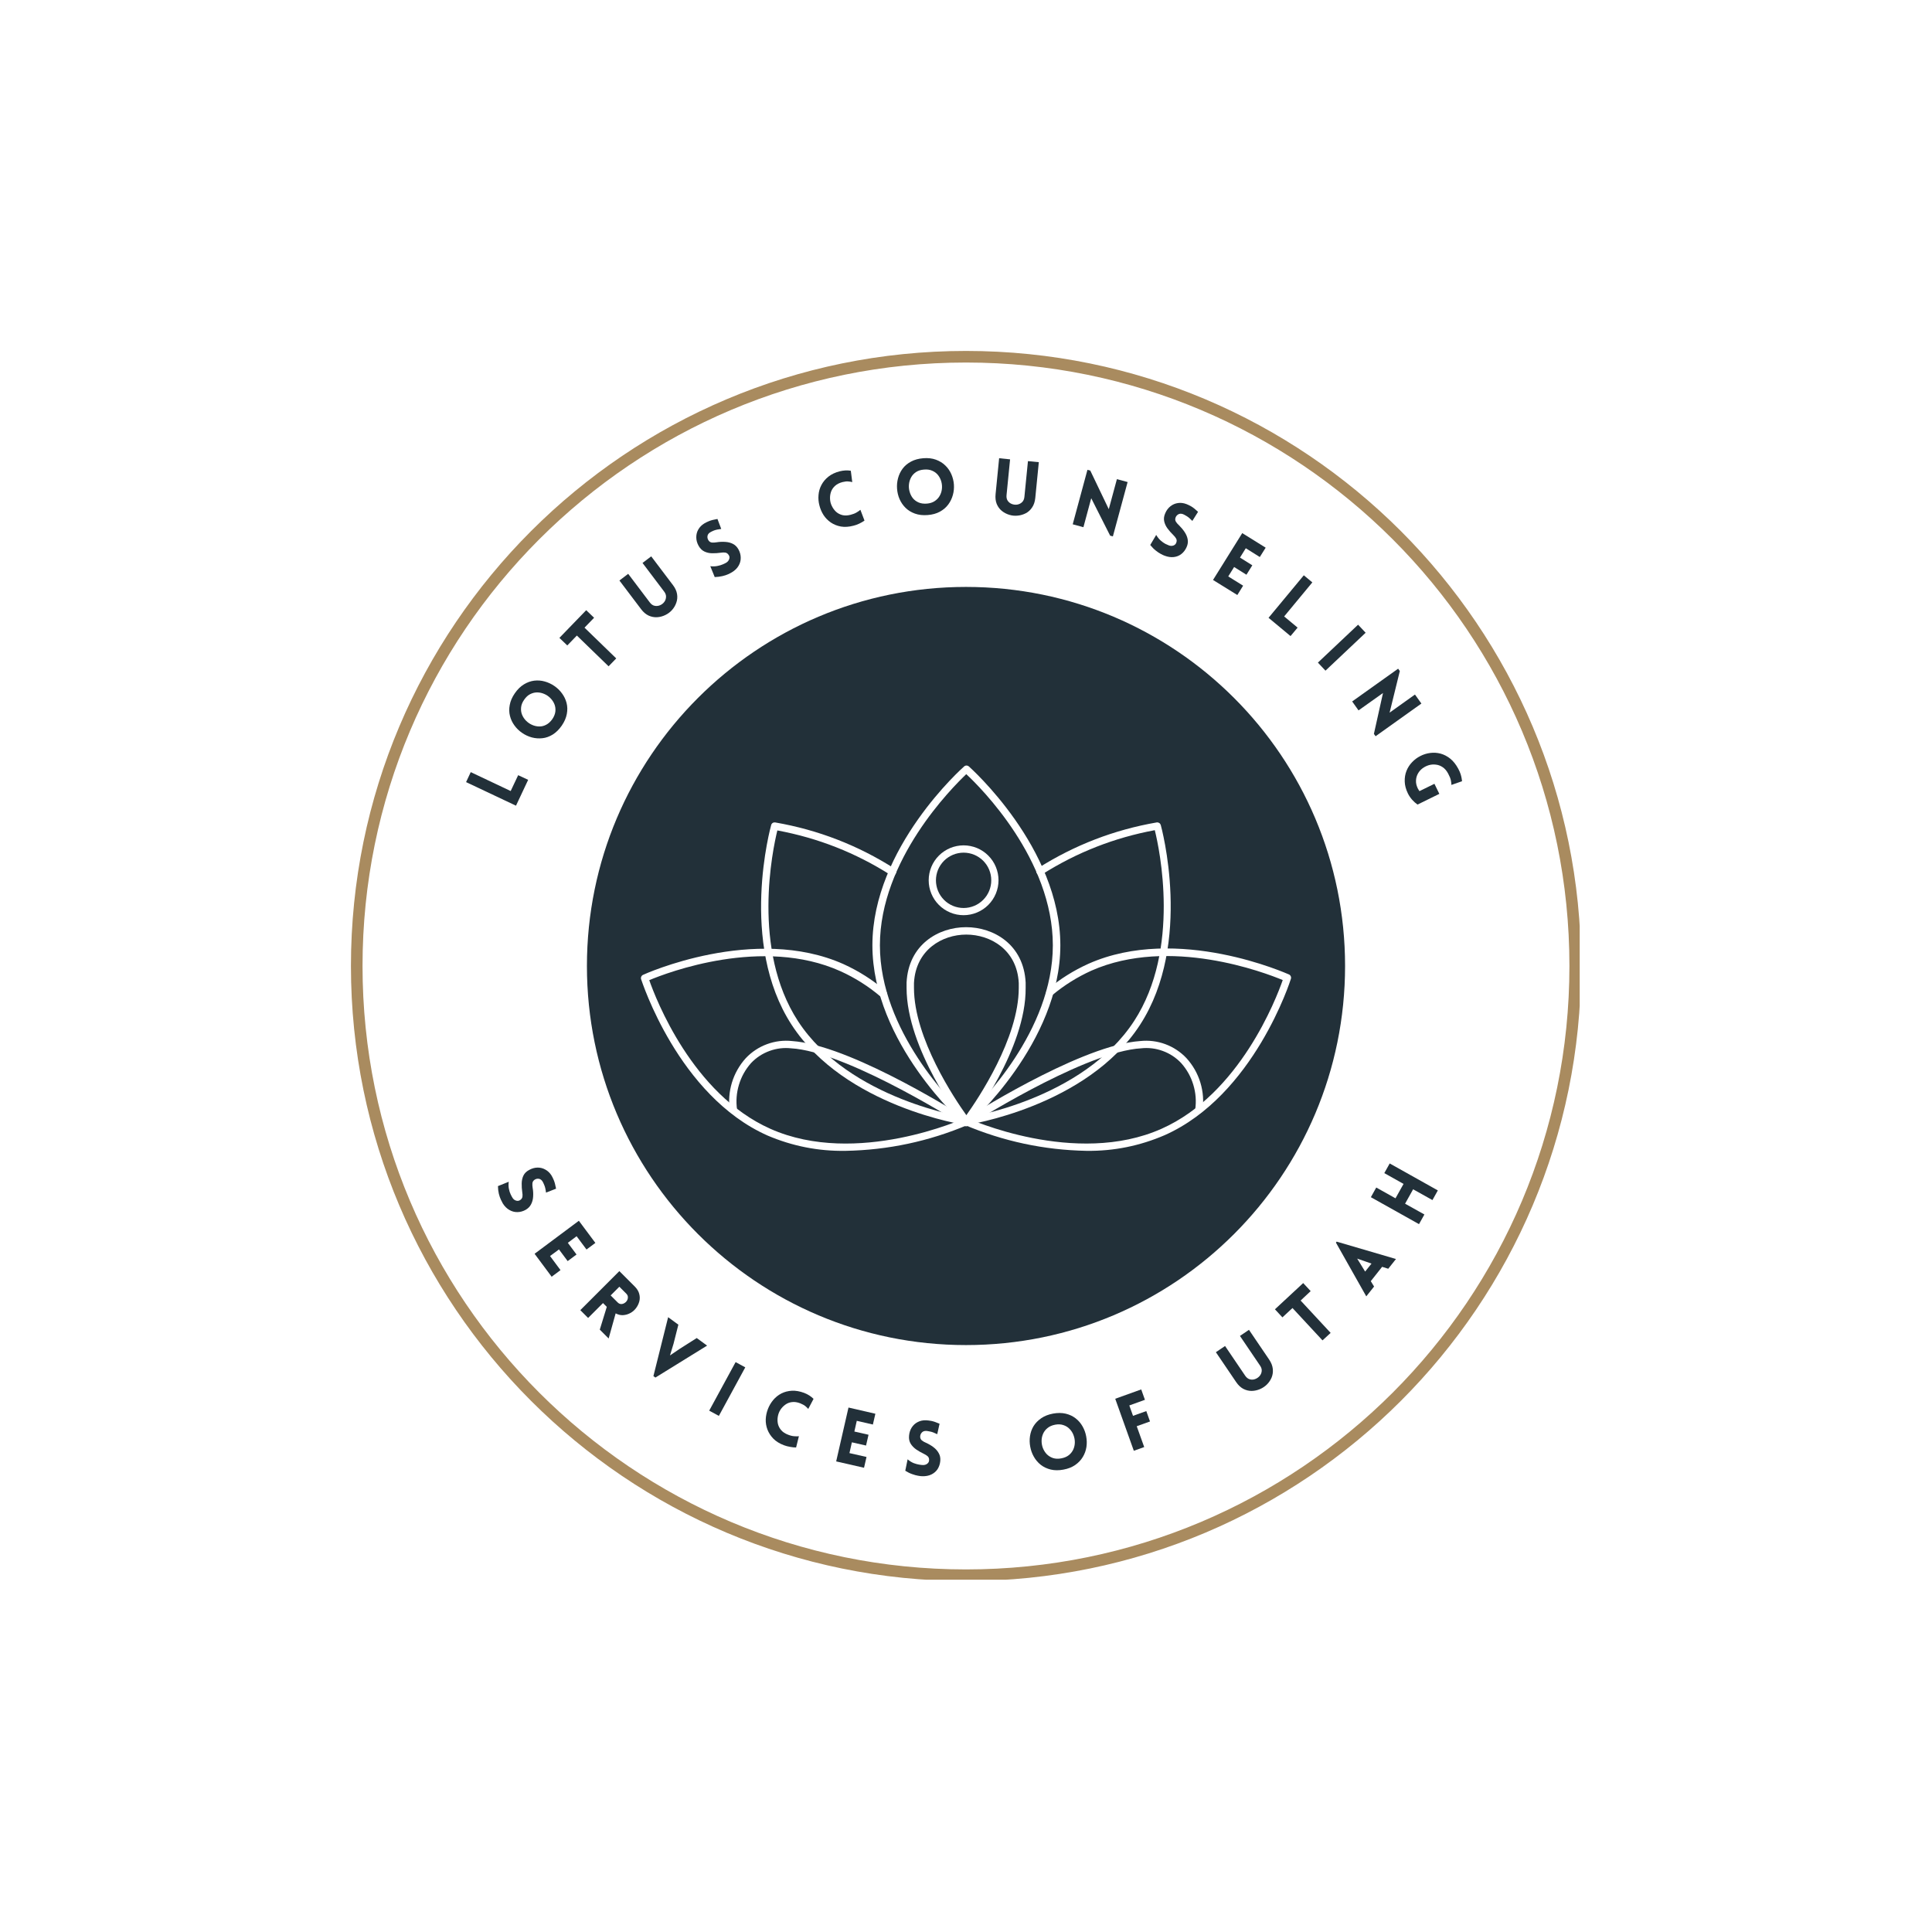
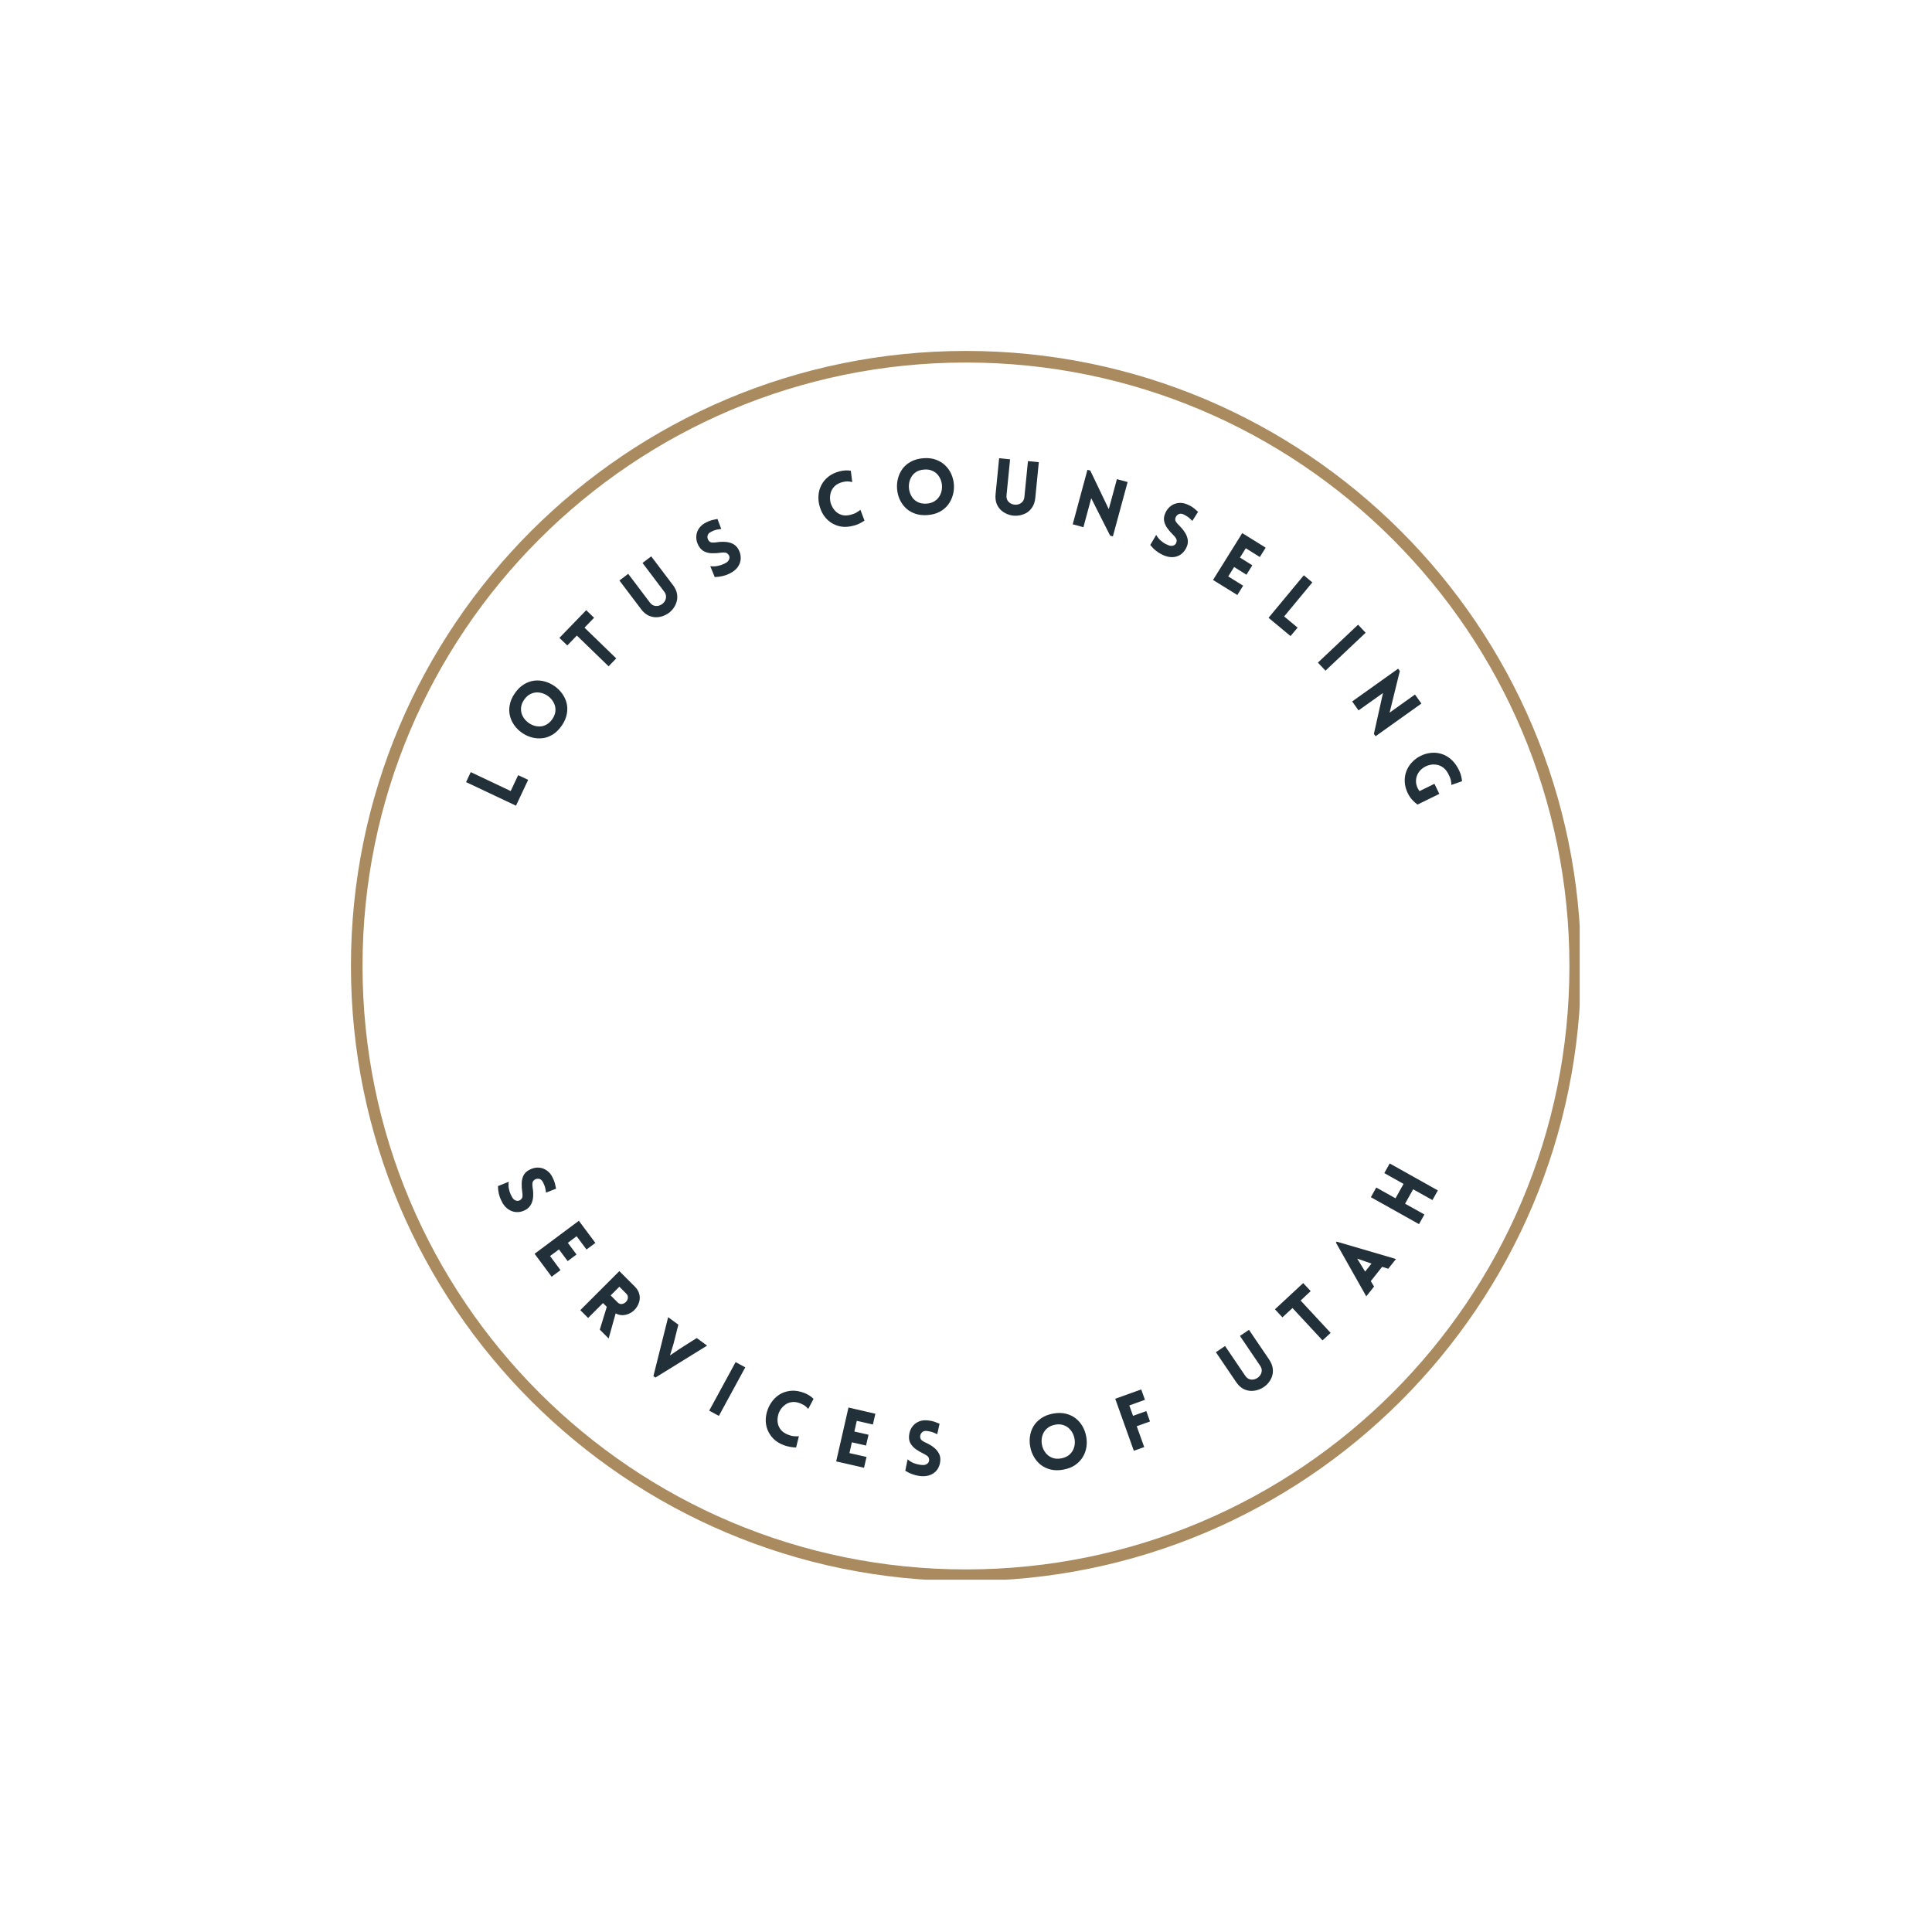
<svg xmlns="http://www.w3.org/2000/svg" width="500" zoomAndPan="magnify" viewBox="0 0 375 375" height="500" preserveAspectRatio="xMidYMid meet" version="1.0">
  <defs>
    <g />
    <clipPath id="a2a6c5b085">
      <path d="M 68.117 68.117 L 306.883 68.117 L 306.883 306.883 L 68.117 306.883 Z M 68.117 68.117 " clip-rule="nonzero" />
    </clipPath>
    <clipPath id="1dbe9c3690">
      <path d="M 187.5 68.117 C 121.566 68.117 68.117 121.566 68.117 187.5 C 68.117 253.434 121.566 306.883 187.5 306.883 C 253.434 306.883 306.883 253.434 306.883 187.5 C 306.883 121.566 253.434 68.117 187.5 68.117 Z M 187.5 68.117 " clip-rule="nonzero" />
    </clipPath>
    <clipPath id="3ed44291b7">
      <path d="M 68.117 68.117 L 306.617 68.117 L 306.617 306.617 L 68.117 306.617 Z M 68.117 68.117 " clip-rule="nonzero" />
    </clipPath>
    <clipPath id="442b81289b">
      <path d="M 187.496 68.117 C 121.562 68.117 68.117 121.562 68.117 187.496 C 68.117 253.426 121.562 306.875 187.496 306.875 C 253.426 306.875 306.875 253.426 306.875 187.496 C 306.875 121.562 253.426 68.117 187.496 68.117 Z M 187.496 68.117 " clip-rule="nonzero" />
    </clipPath>
    <clipPath id="654095cd47">
-       <path d="M 113.922 113.922 L 261.078 113.922 L 261.078 261.078 L 113.922 261.078 Z M 113.922 113.922 " clip-rule="nonzero" />
-     </clipPath>
+       </clipPath>
    <clipPath id="fce06a2f71">
      <path d="M 187.5 113.922 C 146.863 113.922 113.922 146.863 113.922 187.5 C 113.922 228.137 146.863 261.078 187.5 261.078 C 228.137 261.078 261.078 228.137 261.078 187.5 C 261.078 146.863 228.137 113.922 187.5 113.922 Z M 187.5 113.922 " clip-rule="nonzero" />
    </clipPath>
    <clipPath id="a820f1b621">
      <path d="M 169 148.492 L 206 148.492 L 206 219 L 169 219 Z M 169 148.492 " clip-rule="nonzero" />
    </clipPath>
    <clipPath id="c53d4632c3">
-       <path d="M 124.07 184 L 189 184 L 189 224 L 124.07 224 Z M 124.07 184 " clip-rule="nonzero" />
-     </clipPath>
+       </clipPath>
    <clipPath id="fa6095c49e">
      <path d="M 186 184 L 250.82 184 L 250.82 224 L 186 224 Z M 186 184 " clip-rule="nonzero" />
    </clipPath>
  </defs>
  <rect x="-37.5" width="450" fill="#ffffff" y="-37.5" height="450" fill-opacity="1" />
  <rect x="-37.5" width="450" fill="#ffffff" y="-37.5" height="450" fill-opacity="1" />
  <g clip-path="url(#a2a6c5b085)">
    <g clip-path="url(#1dbe9c3690)">
      <path fill="#ffffff" d="M 68.117 68.117 L 306.883 68.117 L 306.883 306.883 L 68.117 306.883 Z M 68.117 68.117 " fill-opacity="1" fill-rule="nonzero" />
    </g>
  </g>
  <g clip-path="url(#3ed44291b7)">
    <g clip-path="url(#442b81289b)">
      <path stroke-linecap="butt" transform="matrix(0.75, 0, 0, 0.75, 68.115, 68.115)" fill="none" stroke-linejoin="miter" d="M 159.174 0.002 C 71.263 0.002 0.002 71.263 0.002 159.174 C 0.002 247.08 71.263 318.346 159.174 318.346 C 247.08 318.346 318.346 247.08 318.346 159.174 C 318.346 71.263 247.08 0.002 159.174 0.002 Z M 159.174 0.002 " stroke="#a98b5f" stroke-width="6" stroke-opacity="1" stroke-miterlimit="4" />
    </g>
  </g>
  <g clip-path="url(#654095cd47)">
    <g clip-path="url(#fce06a2f71)">
      <path fill="#223039" d="M 113.922 113.922 L 261.078 113.922 L 261.078 261.078 L 113.922 261.078 Z M 113.922 113.922 " fill-opacity="1" fill-rule="nonzero" />
    </g>
  </g>
  <g clip-path="url(#a820f1b621)">
    <path fill="#ffffff" d="M 187.551 218.359 C 187.375 218.363 187.219 218.309 187.086 218.195 C 186.91 218.039 169.332 202.457 169.332 183.484 C 169.332 164.508 186.949 148.926 187.129 148.77 C 187.258 148.652 187.414 148.59 187.594 148.59 C 187.77 148.59 187.926 148.652 188.059 148.77 C 188.234 148.926 205.812 164.508 205.812 183.484 C 205.812 202.457 188.223 218.039 188.059 218.195 C 187.91 218.32 187.742 218.375 187.551 218.359 Z M 187.551 150.262 C 184.828 152.859 170.789 166.867 170.789 183.484 C 170.789 200.098 184.828 214.109 187.551 216.695 C 190.312 214.109 204.355 200.141 204.355 183.484 C 204.355 166.824 190.355 152.859 187.551 150.262 Z M 187.551 150.262 " fill-opacity="1" fill-rule="nonzero" />
  </g>
  <path fill="#ffffff" d="M 187.551 218.359 C 187.32 218.363 187.133 218.273 186.992 218.09 C 186.539 217.5 175.965 203.605 175.965 191.75 C 175.965 191.41 175.965 191.066 175.965 190.715 C 176.336 183.328 182.172 179.965 187.52 179.965 C 192.871 179.965 198.703 183.328 199.078 190.715 C 199.078 191.047 199.078 191.387 199.078 191.75 C 199.18 203.574 188.586 217.5 188.152 218.09 C 188 218.289 187.801 218.379 187.551 218.359 Z M 187.551 181.402 C 182.895 181.402 177.734 184.344 177.402 190.809 C 177.402 191.117 177.402 191.43 177.402 191.75 C 177.402 201.57 185.359 213.375 187.57 216.457 C 189.777 213.352 197.742 201.57 197.742 191.75 C 197.742 191.43 197.742 191.117 197.742 190.809 C 197.41 184.344 192.25 181.402 187.551 181.402 Z M 187.551 181.402 " fill-opacity="1" fill-rule="nonzero" />
  <path fill="#ffffff" d="M 187.418 218.59 C 187.277 218.59 187.148 218.551 187.035 218.473 C 186.828 218.352 165.895 204.973 154.547 203.566 L 153.613 203.484 C 152.156 203.32 150.734 203.488 149.355 203.992 C 147.977 204.5 146.781 205.281 145.773 206.348 C 144.68 207.582 143.898 208.984 143.426 210.562 C 142.953 212.137 142.832 213.742 143.062 215.371 C 143.086 215.562 143.039 215.734 142.926 215.891 C 142.809 216.047 142.652 216.137 142.461 216.168 C 142.27 216.191 142.094 216.145 141.938 216.031 C 141.781 215.914 141.688 215.758 141.656 215.566 C 141.523 214.656 141.492 213.742 141.562 212.824 C 141.629 211.906 141.801 211.008 142.066 210.129 C 142.336 209.25 142.695 208.41 143.152 207.609 C 143.605 206.809 144.141 206.066 144.758 205.387 C 145.328 204.781 145.961 204.25 146.652 203.793 C 147.344 203.336 148.082 202.961 148.859 202.676 C 149.641 202.387 150.441 202.191 151.266 202.086 C 152.09 201.984 152.914 201.977 153.738 202.066 L 154.773 202.168 C 166.445 203.605 186.98 216.727 187.883 217.285 C 188.02 217.367 188.113 217.484 188.172 217.633 C 188.23 217.781 188.234 217.93 188.191 218.082 C 188.145 218.234 188.059 218.359 187.93 218.453 C 187.801 218.547 187.66 218.594 187.5 218.59 Z M 187.418 218.59 " fill-opacity="1" fill-rule="nonzero" />
  <path fill="#ffffff" d="M 187.551 218.59 C 187.391 218.594 187.25 218.547 187.121 218.453 C 186.992 218.359 186.906 218.234 186.859 218.082 C 186.816 217.93 186.82 217.781 186.879 217.633 C 186.938 217.484 187.031 217.367 187.168 217.285 C 188.039 216.727 208.586 203.605 220.277 202.168 L 221.312 202.066 C 222.137 201.977 222.961 201.984 223.785 202.086 C 224.609 202.188 225.414 202.383 226.191 202.672 C 226.969 202.961 227.707 203.332 228.398 203.793 C 229.09 204.25 229.723 204.781 230.293 205.387 C 230.91 206.066 231.449 206.809 231.906 207.605 C 232.359 208.406 232.723 209.246 232.992 210.129 C 233.258 211.008 233.426 211.906 233.496 212.824 C 233.562 213.742 233.531 214.656 233.395 215.566 C 233.352 215.746 233.254 215.887 233.105 215.988 C 232.953 216.094 232.785 216.133 232.602 216.105 C 232.422 216.082 232.273 215.996 232.156 215.855 C 232.035 215.715 231.98 215.555 231.988 215.371 C 232.223 213.738 232.098 212.137 231.625 210.559 C 231.148 208.98 230.363 207.578 229.27 206.348 C 228.262 205.277 227.066 204.492 225.688 203.988 C 224.305 203.484 222.887 203.316 221.426 203.484 L 220.492 203.566 C 209.113 204.973 188.215 218.352 188.008 218.473 C 187.867 218.57 187.719 218.609 187.551 218.59 Z M 187.551 218.59 " fill-opacity="1" fill-rule="nonzero" />
  <path fill="#ffffff" d="M 187.551 218.359 L 187.449 218.359 C 187.219 218.359 163.992 214.832 153.656 198.918 C 143.32 183.008 149.621 160.359 149.684 160.141 C 149.73 159.969 149.824 159.836 149.973 159.738 C 150.121 159.641 150.285 159.609 150.461 159.633 C 158.781 161.074 166.5 164.062 173.625 168.594 C 173.711 168.645 173.785 168.715 173.84 168.797 C 173.898 168.879 173.938 168.969 173.957 169.066 C 173.977 169.168 173.973 169.266 173.949 169.363 C 173.926 169.461 173.883 169.551 173.82 169.629 C 173.711 169.789 173.562 169.891 173.371 169.93 C 173.18 169.969 173 169.934 172.84 169.824 C 166.078 165.527 158.762 162.648 150.883 161.188 C 149.984 164.859 145.836 184.27 154.887 198.195 C 164.871 213.52 187.469 216.883 187.695 216.953 C 187.887 216.984 188.043 217.078 188.16 217.234 C 188.273 217.391 188.32 217.566 188.297 217.762 C 188.27 217.941 188.184 218.09 188.043 218.207 C 187.898 218.32 187.734 218.375 187.551 218.359 Z M 187.551 218.359 " fill-opacity="1" fill-rule="nonzero" />
  <g clip-path="url(#c53d4632c3)">
    <path fill="#ffffff" d="M 164.117 223.379 C 158.852 223.461 153.801 222.465 148.961 220.398 C 131.617 212.68 124.543 190.289 124.438 190.062 C 124.387 189.895 124.395 189.727 124.469 189.566 C 124.543 189.406 124.66 189.289 124.82 189.215 C 125.027 189.113 146.414 179.395 163.746 187.145 C 166.699 188.488 169.41 190.215 171.875 192.32 C 172.043 192.445 172.133 192.609 172.152 192.816 C 172.168 193.023 172.102 193.203 171.961 193.352 C 171.832 193.52 171.668 193.609 171.461 193.629 C 171.258 193.648 171.078 193.586 170.926 193.445 C 168.559 191.438 165.961 189.793 163.133 188.512 C 148.027 181.703 129.508 188.781 126.02 190.25 C 127.273 193.82 134.359 212.348 149.539 219.105 C 166.277 226.555 187.086 217.109 187.293 217.035 C 187.469 216.953 187.648 216.945 187.836 217.012 C 188.02 217.078 188.152 217.199 188.234 217.379 C 188.316 217.555 188.324 217.734 188.258 217.918 C 188.191 218.102 188.07 218.238 187.895 218.32 C 180.293 221.539 172.367 223.227 164.117 223.379 Z M 164.117 223.379 " fill-opacity="1" fill-rule="nonzero" />
  </g>
  <path fill="#ffffff" d="M 187.449 218.359 C 187.273 218.363 187.117 218.305 186.984 218.191 C 186.852 218.078 186.77 217.934 186.746 217.762 C 186.719 217.566 186.766 217.391 186.883 217.234 C 186.996 217.078 187.152 216.984 187.344 216.953 C 187.57 216.953 210.168 213.52 220.152 198.145 C 229.195 184.219 225.059 164.809 224.145 161.137 C 216.312 162.59 209.027 165.445 202.293 169.703 C 202.215 169.762 202.125 169.805 202.027 169.828 C 201.93 169.852 201.832 169.855 201.734 169.836 C 201.633 169.816 201.543 169.777 201.461 169.723 C 201.379 169.664 201.312 169.59 201.262 169.504 C 201.152 169.344 201.117 169.164 201.156 168.973 C 201.195 168.781 201.297 168.633 201.457 168.523 C 208.555 164.031 216.242 161.066 224.52 159.633 C 224.695 159.609 224.855 159.645 225.008 159.742 C 225.156 159.836 225.254 159.973 225.305 160.141 C 225.367 160.359 231.617 182.996 221.281 198.918 C 210.945 214.844 187.777 218.328 187.551 218.359 Z M 187.449 218.359 " fill-opacity="1" fill-rule="nonzero" />
  <g clip-path="url(#fa6095c49e)">
    <path fill="#ffffff" d="M 210.914 223.379 C 202.652 223.223 194.723 221.527 187.117 218.297 C 186.938 218.215 186.816 218.082 186.75 217.898 C 186.684 217.715 186.691 217.535 186.773 217.355 C 186.855 217.184 186.988 217.062 187.172 216.996 C 187.352 216.93 187.531 216.934 187.707 217.016 C 187.922 217.109 208.73 226.566 225.469 219.086 C 240.648 212.328 247.734 193.797 248.977 190.23 C 245.492 188.781 227.012 181.703 211.836 188.406 C 209.082 189.652 206.547 191.242 204.23 193.176 C 204.074 193.301 203.898 193.352 203.699 193.332 C 203.5 193.309 203.34 193.219 203.215 193.062 C 203.09 192.91 203.039 192.73 203.062 192.535 C 203.086 192.336 203.172 192.176 203.328 192.051 C 205.742 190.027 208.387 188.371 211.254 187.074 C 228.594 179.355 249.973 189.07 250.188 189.141 C 250.348 189.215 250.465 189.332 250.535 189.496 C 250.609 189.656 250.617 189.824 250.562 189.992 C 250.5 190.219 243.41 212.609 226.082 220.328 C 221.242 222.418 216.188 223.438 210.914 223.379 Z M 210.914 223.379 " fill-opacity="1" fill-rule="nonzero" />
  </g>
  <path fill="#ffffff" d="M 187.035 177.637 C 186.59 177.637 186.148 177.594 185.711 177.508 C 185.273 177.422 184.852 177.293 184.441 177.121 C 184.031 176.953 183.641 176.742 183.27 176.496 C 182.898 176.246 182.555 175.969 182.242 175.652 C 181.926 175.336 181.645 174.996 181.398 174.625 C 181.152 174.254 180.941 173.863 180.773 173.453 C 180.602 173.043 180.473 172.617 180.387 172.184 C 180.301 171.746 180.258 171.305 180.258 170.859 C 180.258 170.414 180.301 169.977 180.387 169.539 C 180.473 169.102 180.602 168.68 180.773 168.266 C 180.941 167.855 181.152 167.465 181.398 167.094 C 181.645 166.727 181.926 166.383 182.242 166.07 C 182.555 165.754 182.898 165.473 183.27 165.227 C 183.641 164.977 184.031 164.77 184.441 164.598 C 184.852 164.43 185.273 164.301 185.711 164.215 C 186.148 164.129 186.59 164.082 187.035 164.082 C 187.48 164.082 187.918 164.129 188.355 164.215 C 188.793 164.301 189.215 164.43 189.629 164.598 C 190.039 164.77 190.43 164.977 190.801 165.227 C 191.168 165.473 191.512 165.754 191.824 166.07 C 192.141 166.383 192.422 166.727 192.668 167.094 C 192.914 167.465 193.125 167.855 193.293 168.266 C 193.465 168.68 193.594 169.102 193.68 169.539 C 193.766 169.977 193.812 170.414 193.812 170.859 C 193.809 171.305 193.766 171.746 193.68 172.184 C 193.59 172.617 193.461 173.043 193.293 173.453 C 193.121 173.863 192.914 174.254 192.664 174.625 C 192.418 174.992 192.137 175.336 191.824 175.648 C 191.508 175.965 191.168 176.246 190.797 176.492 C 190.426 176.738 190.035 176.949 189.625 177.117 C 189.215 177.289 188.793 177.418 188.355 177.504 C 187.918 177.594 187.48 177.637 187.035 177.637 Z M 187.035 165.5 C 186.68 165.5 186.332 165.535 185.984 165.605 C 185.641 165.672 185.305 165.773 184.977 165.91 C 184.652 166.047 184.344 166.211 184.051 166.406 C 183.758 166.602 183.484 166.824 183.234 167.074 C 182.984 167.324 182.766 167.598 182.566 167.891 C 182.371 168.184 182.207 168.492 182.07 168.816 C 181.938 169.145 181.836 169.48 181.766 169.828 C 181.699 170.172 181.664 170.523 181.664 170.875 C 181.664 171.227 181.699 171.578 181.77 171.922 C 181.836 172.27 181.938 172.605 182.074 172.93 C 182.211 173.254 182.375 173.566 182.57 173.859 C 182.77 174.152 182.992 174.422 183.242 174.672 C 183.488 174.922 183.762 175.145 184.055 175.34 C 184.348 175.535 184.66 175.699 184.984 175.836 C 185.312 175.969 185.648 176.07 185.992 176.137 C 186.34 176.207 186.688 176.242 187.039 176.242 C 187.395 176.238 187.742 176.207 188.09 176.137 C 188.434 176.066 188.77 175.965 189.098 175.828 C 189.422 175.695 189.73 175.527 190.023 175.332 C 190.316 175.133 190.59 174.91 190.836 174.66 C 191.086 174.41 191.309 174.141 191.504 173.848 C 191.699 173.555 191.863 173.242 192 172.918 C 192.133 172.59 192.234 172.254 192.301 171.91 C 192.371 171.562 192.406 171.215 192.402 170.859 C 192.402 170.508 192.371 170.16 192.301 169.812 C 192.23 169.469 192.129 169.133 191.996 168.809 C 191.859 168.48 191.695 168.172 191.5 167.879 C 191.301 167.586 191.078 167.316 190.832 167.066 C 190.582 166.816 190.309 166.598 190.016 166.402 C 189.723 166.207 189.414 166.039 189.09 165.906 C 188.762 165.773 188.426 165.672 188.082 165.602 C 187.734 165.535 187.387 165.5 187.035 165.5 Z M 187.035 165.5 " fill-opacity="1" fill-rule="nonzero" />
  <g fill="#223039" fill-opacity="1">
    <g transform="translate(95.7, 229.94)">
      <g>
        <path d="M 0.953 0.281 L 3.047 -0.562 C 2.984 -0.062 2.992 0.395 3.078 0.812 C 3.16 1.238 3.273 1.598 3.422 1.891 C 3.566 2.191 3.68 2.406 3.766 2.531 C 3.93 2.812 4.16 3 4.453 3.094 C 4.742 3.188 5.008 3.156 5.25 3 C 5.508 2.832 5.66 2.617 5.703 2.359 C 5.742 2.098 5.734 1.805 5.672 1.484 C 5.586 0.891 5.551 0.316 5.562 -0.234 C 5.57 -0.797 5.68 -1.301 5.891 -1.75 C 6.109 -2.207 6.484 -2.578 7.016 -2.859 C 7.547 -3.148 8.082 -3.301 8.625 -3.312 C 9.176 -3.32 9.688 -3.191 10.156 -2.922 C 10.633 -2.66 11.031 -2.281 11.344 -1.781 C 11.488 -1.539 11.641 -1.234 11.797 -0.859 C 11.953 -0.484 12.098 0.062 12.234 0.781 L 10.281 1.547 C 10.207 0.922 10.098 0.441 9.953 0.109 C 9.816 -0.223 9.707 -0.457 9.625 -0.594 C 9.426 -0.914 9.176 -1.098 8.875 -1.141 C 8.582 -1.18 8.312 -1.117 8.062 -0.953 C 7.812 -0.773 7.672 -0.551 7.641 -0.281 C 7.617 -0.008 7.633 0.289 7.688 0.625 C 7.789 1.195 7.82 1.758 7.781 2.312 C 7.75 2.875 7.613 3.379 7.375 3.828 C 7.145 4.273 6.785 4.633 6.297 4.906 C 5.773 5.188 5.242 5.328 4.703 5.328 C 4.16 5.336 3.645 5.195 3.156 4.906 C 2.664 4.625 2.242 4.203 1.891 3.641 C 1.785 3.461 1.66 3.219 1.516 2.906 C 1.367 2.594 1.238 2.211 1.125 1.766 C 1.02 1.328 0.961 0.832 0.953 0.281 Z M 0.953 0.281 " />
      </g>
    </g>
  </g>
  <g fill="#223039" fill-opacity="1">
    <g transform="translate(103.044, 242.389)">
      <g>
        <path d="M 4.031 5.422 L 0.719 0.969 L 9.312 -5.438 L 12.516 -1.141 L 10.797 0.141 L 8.875 -2.438 L 7.172 -1.156 L 8.859 1.109 L 7.141 2.391 L 5.453 0.125 L 3.719 1.406 L 5.75 4.141 Z M 4.031 5.422 " />
      </g>
    </g>
  </g>
  <g fill="#223039" fill-opacity="1">
    <g transform="translate(111.794, 253.456)">
      <g>
        <path d="M 4.625 4.625 L 5.984 0.203 L 5.25 -0.531 L 2.359 2.359 L 0.844 0.844 L 8.422 -6.734 L 11.422 -3.734 C 11.867 -3.285 12.156 -2.812 12.281 -2.312 C 12.414 -1.82 12.422 -1.336 12.297 -0.859 C 12.172 -0.379 11.957 0.055 11.656 0.453 C 11.352 0.859 10.984 1.176 10.547 1.406 C 10.109 1.645 9.645 1.781 9.156 1.812 C 8.676 1.844 8.191 1.727 7.703 1.469 L 6.344 6.344 Z M 6.734 -2.016 L 8.078 -0.672 C 8.285 -0.461 8.504 -0.352 8.734 -0.344 C 8.961 -0.332 9.18 -0.391 9.391 -0.516 C 9.609 -0.641 9.781 -0.805 9.906 -1.016 C 10.031 -1.234 10.086 -1.457 10.078 -1.688 C 10.078 -1.926 9.973 -2.148 9.766 -2.359 L 8.422 -3.703 Z M 6.734 -2.016 " />
      </g>
    </g>
  </g>
  <g fill="#223039" fill-opacity="1">
    <g transform="translate(123.295, 264.259)">
      <g>
        <path d="M 3.531 2.844 L 6.391 -8.594 L 8.375 -7.141 L 7.438 -3.438 L 6.75 -1.172 L 8.641 -2.453 L 11.938 -4.547 L 13.953 -3.078 L 3.922 3.125 Z M 3.531 2.844 " />
      </g>
    </g>
  </g>
  <g fill="#223039" fill-opacity="1">
    <g transform="translate(136.594, 273.229)">
      <g>
        <path d="M 2.938 1.594 L 1.062 0.578 L 6.188 -8.844 L 8.062 -7.828 Z M 2.938 1.594 " />
      </g>
    </g>
  </g>
  <g fill="#223039" fill-opacity="1">
    <g transform="translate(146.427, 278.269)">
      <g>
        <path d="M 10.453 -4.797 C 10.305 -4.973 10.117 -5.156 9.891 -5.344 C 9.66 -5.531 9.328 -5.711 8.891 -5.891 C 8.316 -6.109 7.785 -6.188 7.297 -6.125 C 6.816 -6.07 6.383 -5.906 6 -5.625 C 5.625 -5.352 5.305 -5.02 5.047 -4.625 C 4.797 -4.227 4.629 -3.789 4.547 -3.312 C 4.461 -2.844 4.469 -2.379 4.562 -1.922 C 4.664 -1.473 4.875 -1.062 5.188 -0.688 C 5.508 -0.312 5.957 -0.016 6.531 0.203 C 6.969 0.379 7.367 0.477 7.734 0.5 C 8.109 0.531 8.41 0.531 8.641 0.5 L 8.094 2.688 C 7.738 2.688 7.344 2.645 6.906 2.562 C 6.477 2.488 6.086 2.383 5.734 2.25 C 4.879 1.926 4.191 1.5 3.672 0.969 C 3.16 0.438 2.781 -0.148 2.531 -0.797 C 2.289 -1.441 2.18 -2.102 2.203 -2.781 C 2.234 -3.469 2.375 -4.133 2.625 -4.781 C 2.875 -5.426 3.219 -6.008 3.656 -6.531 C 4.102 -7.062 4.629 -7.484 5.234 -7.797 C 5.848 -8.109 6.523 -8.285 7.266 -8.328 C 8.016 -8.367 8.816 -8.227 9.672 -7.906 C 10.391 -7.625 10.992 -7.238 11.484 -6.75 Z M 10.453 -4.797 " />
      </g>
    </g>
  </g>
  <g fill="#223039" fill-opacity="1">
    <g transform="translate(161.129, 283.391)">
      <g>
        <path d="M 6.578 1.5 L 1.172 0.266 L 3.562 -10.188 L 8.781 -8.984 L 8.297 -6.891 L 5.172 -7.609 L 4.703 -5.531 L 7.453 -4.906 L 6.969 -2.812 L 4.219 -3.438 L 3.75 -1.344 L 7.062 -0.594 Z M 6.578 1.5 " />
      </g>
    </g>
  </g>
  <g fill="#223039" fill-opacity="1">
    <g transform="translate(174.947, 286.096)">
      <g>
        <path d="M 0.766 -0.625 L 1.219 -2.844 C 1.613 -2.508 2.004 -2.266 2.391 -2.109 C 2.785 -1.961 3.145 -1.863 3.469 -1.812 C 3.789 -1.758 4.031 -1.734 4.188 -1.734 C 4.52 -1.723 4.805 -1.812 5.047 -2 C 5.285 -2.188 5.398 -2.426 5.391 -2.719 C 5.398 -3.02 5.305 -3.258 5.109 -3.438 C 4.91 -3.613 4.664 -3.77 4.375 -3.906 C 3.832 -4.164 3.332 -4.453 2.875 -4.766 C 2.426 -5.086 2.07 -5.457 1.812 -5.875 C 1.551 -6.301 1.445 -6.816 1.5 -7.422 C 1.551 -8.023 1.723 -8.555 2.016 -9.016 C 2.316 -9.484 2.707 -9.836 3.188 -10.078 C 3.664 -10.328 4.203 -10.441 4.797 -10.422 C 5.078 -10.41 5.414 -10.367 5.812 -10.297 C 6.219 -10.223 6.754 -10.039 7.422 -9.75 L 6.969 -7.719 C 6.406 -8 5.945 -8.172 5.594 -8.234 C 5.25 -8.305 4.992 -8.348 4.828 -8.359 C 4.453 -8.367 4.164 -8.258 3.969 -8.031 C 3.77 -7.812 3.664 -7.547 3.656 -7.234 C 3.664 -6.93 3.773 -6.691 3.984 -6.516 C 4.203 -6.336 4.461 -6.188 4.766 -6.062 C 5.305 -5.82 5.797 -5.535 6.234 -5.203 C 6.68 -4.867 7.023 -4.477 7.266 -4.031 C 7.516 -3.594 7.613 -3.094 7.562 -2.531 C 7.508 -1.938 7.336 -1.41 7.047 -0.953 C 6.754 -0.504 6.352 -0.156 5.844 0.094 C 5.332 0.344 4.738 0.457 4.062 0.438 C 3.863 0.438 3.594 0.406 3.25 0.344 C 2.914 0.289 2.535 0.188 2.109 0.031 C 1.68 -0.113 1.234 -0.332 0.766 -0.625 Z M 0.766 -0.625 " />
      </g>
    </g>
  </g>
  <g fill="#223039" fill-opacity="1">
    <g transform="translate(189.316, 286.82)">
      <g />
    </g>
  </g>
  <g fill="#223039" fill-opacity="1">
    <g transform="translate(200.125, 286.253)">
      <g>
        <path d="M 6.281 -1 C 5.383 -0.832 4.562 -0.836 3.812 -1.016 C 3.07 -1.203 2.426 -1.508 1.875 -1.938 C 1.332 -2.375 0.891 -2.895 0.547 -3.5 C 0.203 -4.102 -0.031 -4.75 -0.156 -5.438 C -0.289 -6.125 -0.305 -6.812 -0.203 -7.5 C -0.098 -8.195 0.129 -8.844 0.484 -9.438 C 0.848 -10.031 1.344 -10.539 1.969 -10.969 C 2.602 -11.406 3.367 -11.707 4.266 -11.875 C 5.172 -12.039 5.992 -12.035 6.734 -11.859 C 7.473 -11.68 8.113 -11.379 8.656 -10.953 C 9.207 -10.523 9.656 -10.004 10 -9.391 C 10.344 -8.785 10.578 -8.141 10.703 -7.453 C 10.836 -6.766 10.852 -6.078 10.75 -5.391 C 10.645 -4.703 10.41 -4.055 10.047 -3.453 C 9.691 -2.859 9.203 -2.344 8.578 -1.906 C 7.953 -1.469 7.188 -1.164 6.281 -1 Z M 5.875 -3.188 C 6.477 -3.301 6.973 -3.516 7.359 -3.828 C 7.742 -4.148 8.031 -4.523 8.219 -4.953 C 8.406 -5.391 8.5 -5.848 8.5 -6.328 C 8.5 -6.805 8.41 -7.27 8.234 -7.719 C 8.066 -8.164 7.816 -8.555 7.484 -8.891 C 7.16 -9.234 6.758 -9.484 6.281 -9.641 C 5.812 -9.805 5.273 -9.832 4.672 -9.719 C 4.066 -9.602 3.57 -9.383 3.188 -9.062 C 2.801 -8.75 2.516 -8.375 2.328 -7.938 C 2.141 -7.508 2.047 -7.055 2.047 -6.578 C 2.047 -6.098 2.129 -5.633 2.297 -5.188 C 2.473 -4.738 2.723 -4.344 3.047 -4 C 3.379 -3.664 3.781 -3.414 4.25 -3.25 C 4.727 -3.094 5.27 -3.07 5.875 -3.188 Z M 5.875 -3.188 " />
      </g>
    </g>
  </g>
  <g fill="#223039" fill-opacity="1">
    <g transform="translate(218.949, 281.999)">
      <g>
        <path d="M 3.281 -10.297 L 0.25 -9.203 L 0.969 -7.188 L 3.547 -8.109 L 4.266 -6.094 L 1.688 -5.172 L 3.141 -1.125 L 1.125 -0.406 L -2.484 -10.5 L 2.562 -12.312 Z M 3.281 -10.297 " />
      </g>
    </g>
  </g>
  <g fill="#223039" fill-opacity="1">
    <g transform="translate(231.553, 276.991)">
      <g />
    </g>
  </g>
  <g fill="#223039" fill-opacity="1">
    <g transform="translate(241.08, 271.977)">
      <g>
        <path d="M 5.266 -8.078 C 5.672 -7.473 5.906 -6.875 5.969 -6.281 C 6.031 -5.695 5.957 -5.145 5.75 -4.625 C 5.539 -4.113 5.238 -3.66 4.844 -3.266 C 4.457 -2.879 4 -2.57 3.469 -2.344 C 2.945 -2.125 2.41 -2.008 1.859 -2 C 1.305 -2 0.766 -2.133 0.234 -2.406 C -0.285 -2.688 -0.75 -3.129 -1.156 -3.734 L -5.078 -9.516 L -3.297 -10.719 L 0.609 -4.953 C 0.867 -4.578 1.172 -4.344 1.516 -4.25 C 1.859 -4.156 2.195 -4.172 2.531 -4.297 C 2.875 -4.422 3.16 -4.613 3.391 -4.875 C 3.629 -5.145 3.77 -5.457 3.812 -5.812 C 3.863 -6.164 3.758 -6.531 3.5 -6.906 L -0.406 -12.672 L 1.344 -13.859 Z M 5.266 -8.078 " />
      </g>
    </g>
  </g>
  <g fill="#223039" fill-opacity="1">
    <g transform="translate(254.526, 262.183)">
      <g>
        <path d="M 3.75 -3.469 L 2.172 -2.016 L -3.656 -8.297 L -5.609 -6.484 L -7.062 -8.047 L -1.578 -13.141 L -0.125 -11.578 L -2.078 -9.75 Z M 3.75 -3.469 " />
      </g>
    </g>
  </g>
  <g fill="#223039" fill-opacity="1">
    <g transform="translate(265.052, 251.811)">
      <g>
        <path d="M 0.141 -0.188 L -5.75 -10.625 L -5.609 -10.812 L 5.906 -7.438 L 4.406 -5.547 L 3.219 -5.922 L 1.016 -3.141 L 1.656 -2.094 Z M -0.078 -5 L 1.156 -6.547 L -1.625 -7.516 Z M -0.078 -5 " />
      </g>
    </g>
  </g>
  <g fill="#223039" fill-opacity="1">
    <g transform="translate(274.834, 238.653)">
      <g>
        <path d="M 4.25 -7.594 L 3.203 -5.719 L -0.547 -7.812 L -2.109 -5.016 L 1.641 -2.922 L 0.594 -1.047 L -8.75 -6.281 L -7.703 -8.156 L -3.969 -6.062 L -2.406 -8.859 L -6.141 -10.953 L -5.094 -12.828 Z M 4.25 -7.594 " />
      </g>
    </g>
  </g>
  <g fill="#223039" fill-opacity="1">
    <g transform="translate(99.638, 157.477)">
      <g>
        <path d="M -9.172 -5.672 L -8.266 -7.609 L -0.516 -3.938 L 0.938 -7.016 L 2.875 -6.109 L 0.516 -1.094 Z M -9.172 -5.672 " />
      </g>
    </g>
  </g>
  <g fill="#223039" fill-opacity="1">
    <g transform="translate(105.299, 145.991)">
      <g>
        <path d="M 3.734 -5.141 C 3.211 -4.391 2.625 -3.812 1.969 -3.406 C 1.32 -3.008 0.656 -2.773 -0.031 -2.703 C -0.727 -2.629 -1.41 -2.68 -2.078 -2.859 C -2.754 -3.047 -3.379 -3.336 -3.953 -3.734 C -4.535 -4.129 -5.031 -4.609 -5.438 -5.172 C -5.852 -5.734 -6.145 -6.348 -6.312 -7.016 C -6.488 -7.691 -6.504 -8.406 -6.359 -9.156 C -6.223 -9.914 -5.895 -10.672 -5.375 -11.422 C -4.852 -12.18 -4.266 -12.758 -3.609 -13.156 C -2.961 -13.551 -2.297 -13.789 -1.609 -13.875 C -0.922 -13.957 -0.242 -13.906 0.422 -13.719 C 1.098 -13.531 1.723 -13.238 2.297 -12.844 C 2.879 -12.445 3.375 -11.969 3.781 -11.406 C 4.195 -10.852 4.492 -10.234 4.672 -9.547 C 4.848 -8.867 4.863 -8.156 4.719 -7.406 C 4.582 -6.656 4.254 -5.898 3.734 -5.141 Z M 1.906 -6.406 C 2.25 -6.914 2.445 -7.414 2.5 -7.906 C 2.551 -8.406 2.488 -8.875 2.312 -9.312 C 2.133 -9.75 1.875 -10.141 1.531 -10.484 C 1.195 -10.828 0.812 -11.094 0.375 -11.281 C -0.062 -11.477 -0.516 -11.582 -0.984 -11.594 C -1.461 -11.602 -1.926 -11.492 -2.375 -11.266 C -2.82 -11.047 -3.219 -10.68 -3.562 -10.172 C -3.914 -9.672 -4.113 -9.172 -4.156 -8.672 C -4.207 -8.172 -4.145 -7.703 -3.969 -7.266 C -3.789 -6.828 -3.531 -6.438 -3.188 -6.094 C -2.852 -5.758 -2.469 -5.492 -2.031 -5.297 C -1.594 -5.098 -1.133 -4.992 -0.656 -4.984 C -0.188 -4.973 0.266 -5.082 0.703 -5.312 C 1.148 -5.539 1.551 -5.906 1.906 -6.406 Z M 1.906 -6.406 " />
      </g>
    </g>
  </g>
  <g fill="#223039" fill-opacity="1">
    <g transform="translate(116.063, 131.469)">
      <g>
        <path d="M 3.547 -3.672 L 2.062 -2.141 L -4.094 -8.109 L -5.953 -6.188 L -7.484 -7.656 L -2.281 -13.031 L -0.75 -11.562 L -2.609 -9.641 Z M 3.547 -3.672 " />
      </g>
    </g>
  </g>
  <g fill="#223039" fill-opacity="1">
    <g transform="translate(125.791, 121.91)">
      <g>
        <path d="M 4.828 -8.344 C 5.266 -7.77 5.531 -7.191 5.625 -6.609 C 5.719 -6.023 5.672 -5.469 5.484 -4.938 C 5.305 -4.414 5.035 -3.945 4.672 -3.531 C 4.305 -3.113 3.863 -2.781 3.344 -2.531 C 2.832 -2.281 2.301 -2.141 1.75 -2.109 C 1.195 -2.078 0.648 -2.18 0.109 -2.422 C -0.422 -2.672 -0.906 -3.082 -1.344 -3.656 L -5.562 -9.234 L -3.859 -10.531 L 0.344 -4.969 C 0.613 -4.613 0.922 -4.398 1.266 -4.328 C 1.617 -4.254 1.961 -4.285 2.297 -4.422 C 2.641 -4.566 2.914 -4.773 3.125 -5.047 C 3.344 -5.328 3.461 -5.645 3.484 -6 C 3.516 -6.363 3.395 -6.723 3.125 -7.078 L -1.078 -12.641 L 0.609 -13.922 Z M 4.828 -8.344 " />
      </g>
    </g>
  </g>
  <g fill="#223039" fill-opacity="1">
    <g transform="translate(138.43, 112.948)">
      <g>
        <path d="M 0.297 -0.938 L -0.562 -3.047 C -0.039 -2.992 0.422 -3.008 0.828 -3.094 C 1.242 -3.176 1.602 -3.285 1.906 -3.422 C 2.207 -3.555 2.426 -3.664 2.562 -3.75 C 2.832 -3.926 3.016 -4.156 3.109 -4.438 C 3.211 -4.727 3.176 -4.992 3 -5.234 C 2.832 -5.492 2.617 -5.645 2.359 -5.688 C 2.109 -5.727 1.828 -5.723 1.516 -5.672 C 0.91 -5.586 0.332 -5.551 -0.219 -5.562 C -0.77 -5.57 -1.27 -5.688 -1.719 -5.906 C -2.176 -6.125 -2.551 -6.5 -2.844 -7.031 C -3.133 -7.562 -3.281 -8.098 -3.281 -8.641 C -3.289 -9.191 -3.16 -9.703 -2.891 -10.172 C -2.617 -10.648 -2.234 -11.039 -1.734 -11.344 C -1.484 -11.5 -1.176 -11.648 -0.812 -11.797 C -0.445 -11.953 0.098 -12.094 0.828 -12.219 L 1.562 -10.281 C 0.938 -10.207 0.457 -10.102 0.125 -9.969 C -0.195 -9.832 -0.43 -9.719 -0.578 -9.625 C -0.891 -9.438 -1.066 -9.191 -1.109 -8.891 C -1.148 -8.598 -1.086 -8.328 -0.922 -8.078 C -0.754 -7.816 -0.531 -7.672 -0.25 -7.641 C 0.02 -7.617 0.316 -7.633 0.641 -7.688 C 1.223 -7.781 1.789 -7.805 2.344 -7.766 C 2.906 -7.734 3.406 -7.602 3.844 -7.375 C 4.289 -7.145 4.648 -6.781 4.922 -6.281 C 5.203 -5.758 5.344 -5.223 5.344 -4.672 C 5.352 -4.129 5.211 -3.613 4.922 -3.125 C 4.641 -2.633 4.211 -2.219 3.641 -1.875 C 3.473 -1.77 3.234 -1.645 2.922 -1.5 C 2.609 -1.352 2.227 -1.227 1.781 -1.125 C 1.332 -1.02 0.836 -0.957 0.297 -0.938 Z M 0.297 -0.938 " />
      </g>
    </g>
  </g>
  <g fill="#223039" fill-opacity="1">
    <g transform="translate(150.479, 106.923)">
      <g />
    </g>
  </g>
  <g fill="#223039" fill-opacity="1">
    <g transform="translate(159.657, 103.527)">
      <g>
        <path d="M 5.766 -9.953 C 5.535 -10.016 5.273 -10.055 4.984 -10.078 C 4.691 -10.109 4.316 -10.066 3.859 -9.953 C 3.266 -9.797 2.785 -9.551 2.422 -9.219 C 2.055 -8.883 1.797 -8.5 1.641 -8.062 C 1.492 -7.625 1.43 -7.164 1.453 -6.688 C 1.473 -6.207 1.586 -5.754 1.797 -5.328 C 2.004 -4.898 2.273 -4.523 2.609 -4.203 C 2.953 -3.891 3.363 -3.672 3.844 -3.547 C 4.32 -3.43 4.859 -3.453 5.453 -3.609 C 5.91 -3.723 6.297 -3.875 6.609 -4.062 C 6.93 -4.25 7.176 -4.422 7.344 -4.578 L 8.141 -2.484 C 7.867 -2.285 7.531 -2.086 7.125 -1.891 C 6.727 -1.703 6.348 -1.566 5.984 -1.484 C 5.098 -1.254 4.289 -1.203 3.562 -1.328 C 2.832 -1.461 2.18 -1.723 1.609 -2.109 C 1.035 -2.504 0.562 -2.988 0.188 -3.562 C -0.176 -4.133 -0.441 -4.754 -0.609 -5.422 C -0.785 -6.086 -0.844 -6.766 -0.781 -7.453 C -0.727 -8.141 -0.539 -8.785 -0.219 -9.391 C 0.102 -10.004 0.551 -10.539 1.125 -11 C 1.707 -11.469 2.441 -11.816 3.328 -12.047 C 4.078 -12.234 4.797 -12.27 5.484 -12.156 Z M 5.766 -9.953 " />
      </g>
    </g>
  </g>
  <g fill="#223039" fill-opacity="1">
    <g transform="translate(173.698, 100.299)">
      <g>
        <path d="M 6.359 -0.328 C 5.441 -0.254 4.617 -0.348 3.891 -0.609 C 3.172 -0.867 2.562 -1.242 2.062 -1.734 C 1.57 -2.223 1.188 -2.785 0.906 -3.422 C 0.633 -4.055 0.473 -4.723 0.422 -5.422 C 0.367 -6.117 0.43 -6.801 0.609 -7.469 C 0.785 -8.145 1.078 -8.758 1.484 -9.312 C 1.898 -9.875 2.445 -10.336 3.125 -10.703 C 3.801 -11.066 4.598 -11.285 5.516 -11.359 C 6.43 -11.43 7.242 -11.336 7.953 -11.078 C 8.672 -10.816 9.281 -10.441 9.781 -9.953 C 10.281 -9.473 10.672 -8.91 10.953 -8.266 C 11.234 -7.629 11.398 -6.961 11.453 -6.266 C 11.504 -5.566 11.438 -4.883 11.25 -4.219 C 11.07 -3.551 10.773 -2.938 10.359 -2.375 C 9.941 -1.812 9.398 -1.348 8.734 -0.984 C 8.066 -0.617 7.273 -0.398 6.359 -0.328 Z M 6.188 -2.547 C 6.801 -2.598 7.312 -2.758 7.719 -3.031 C 8.133 -3.301 8.457 -3.641 8.688 -4.047 C 8.926 -4.461 9.07 -4.91 9.125 -5.391 C 9.176 -5.867 9.141 -6.336 9.016 -6.797 C 8.891 -7.266 8.68 -7.688 8.391 -8.062 C 8.098 -8.438 7.723 -8.723 7.266 -8.922 C 6.816 -9.129 6.285 -9.207 5.672 -9.156 C 5.055 -9.113 4.539 -8.957 4.125 -8.688 C 3.707 -8.414 3.383 -8.07 3.156 -7.656 C 2.926 -7.238 2.785 -6.789 2.734 -6.312 C 2.68 -5.844 2.719 -5.375 2.844 -4.906 C 2.969 -4.438 3.172 -4.016 3.453 -3.641 C 3.742 -3.273 4.117 -2.988 4.578 -2.781 C 5.035 -2.582 5.57 -2.504 6.188 -2.547 Z M 6.188 -2.547 " />
      </g>
    </g>
  </g>
  <g fill="#223039" fill-opacity="1">
    <g transform="translate(191.728, 99.504)">
      <g>
        <path d="M 9.219 -2.844 C 9.145 -2.113 8.941 -1.504 8.609 -1.016 C 8.285 -0.523 7.879 -0.148 7.391 0.109 C 6.898 0.367 6.375 0.523 5.812 0.578 C 5.258 0.641 4.711 0.586 4.172 0.422 C 3.629 0.254 3.145 0 2.719 -0.344 C 2.289 -0.695 1.961 -1.145 1.734 -1.688 C 1.516 -2.238 1.441 -2.879 1.516 -3.609 L 2.203 -10.562 L 4.328 -10.344 L 3.641 -3.406 C 3.598 -2.957 3.676 -2.586 3.875 -2.297 C 4.082 -2.004 4.352 -1.797 4.688 -1.672 C 5.031 -1.547 5.375 -1.508 5.719 -1.562 C 6.07 -1.625 6.379 -1.773 6.641 -2.016 C 6.91 -2.266 7.066 -2.613 7.109 -3.062 L 7.797 -10 L 9.906 -9.797 Z M 9.219 -2.844 " />
      </g>
    </g>
  </g>
  <g fill="#223039" fill-opacity="1">
    <g transform="translate(207.057, 101.455)">
      <g>
        <path d="M 4.75 -4.75 L 3.234 0.875 L 1.156 0.312 L 4.016 -10.266 L 4.562 -10.125 L 8.156 -2.625 L 9.734 -8.453 L 11.812 -7.891 L 8.953 2.656 L 8.422 2.516 Z M 4.75 -4.75 " />
      </g>
    </g>
  </g>
  <g fill="#223039" fill-opacity="1">
    <g transform="translate(222.339, 106.125)">
      <g>
        <path d="M 0.922 -0.344 L 2.078 -2.297 C 2.336 -1.859 2.625 -1.5 2.938 -1.219 C 3.258 -0.938 3.566 -0.719 3.859 -0.562 C 4.16 -0.414 4.383 -0.316 4.531 -0.266 C 4.832 -0.148 5.125 -0.141 5.406 -0.234 C 5.695 -0.336 5.891 -0.531 5.984 -0.812 C 6.086 -1.094 6.078 -1.348 5.953 -1.578 C 5.828 -1.805 5.648 -2.031 5.422 -2.25 C 4.984 -2.676 4.598 -3.113 4.266 -3.562 C 3.941 -4.008 3.727 -4.477 3.625 -4.969 C 3.52 -5.457 3.594 -5.977 3.844 -6.531 C 4.082 -7.082 4.414 -7.523 4.844 -7.859 C 5.281 -8.203 5.766 -8.41 6.297 -8.484 C 6.828 -8.566 7.379 -8.5 7.953 -8.281 C 8.203 -8.188 8.504 -8.039 8.859 -7.844 C 9.211 -7.645 9.66 -7.289 10.203 -6.781 L 9.094 -5.016 C 8.664 -5.461 8.297 -5.773 7.984 -5.953 C 7.672 -6.141 7.438 -6.266 7.281 -6.328 C 6.938 -6.453 6.633 -6.441 6.375 -6.297 C 6.113 -6.148 5.93 -5.93 5.828 -5.641 C 5.734 -5.359 5.758 -5.098 5.906 -4.859 C 6.051 -4.629 6.25 -4.398 6.5 -4.172 C 6.914 -3.766 7.281 -3.328 7.594 -2.859 C 7.906 -2.398 8.102 -1.926 8.188 -1.438 C 8.281 -0.945 8.211 -0.445 7.984 0.062 C 7.742 0.613 7.41 1.055 6.984 1.391 C 6.555 1.734 6.055 1.938 5.484 2 C 4.922 2.062 4.328 1.973 3.703 1.734 C 3.516 1.672 3.27 1.555 2.969 1.391 C 2.664 1.234 2.332 1.008 1.969 0.719 C 1.613 0.438 1.266 0.082 0.922 -0.344 Z M 0.922 -0.344 " />
      </g>
    </g>
  </g>
  <g fill="#223039" fill-opacity="1">
    <g transform="translate(234.432, 111.93)">
      <g>
        <path d="M 5.734 3.562 L 1.016 0.641 L 6.688 -8.453 L 11.234 -5.625 L 10.094 -3.812 L 7.375 -5.516 L 6.25 -3.703 L 8.641 -2.203 L 7.5 -0.375 L 5.109 -1.875 L 3.969 -0.047 L 6.859 1.75 Z M 5.734 3.562 " />
      </g>
    </g>
  </g>
  <g fill="#223039" fill-opacity="1">
    <g transform="translate(245.302, 119.149)">
      <g>
        <path d="M 7.766 -7.484 L 9.422 -6.109 L 3.953 0.5 L 6.562 2.672 L 5.188 4.312 L 0.922 0.766 Z M 7.766 -7.484 " />
      </g>
    </g>
  </g>
  <g fill="#223039" fill-opacity="1">
    <g transform="translate(254.977, 127.737)">
      <g>
        <path d="M 2.297 2.438 L 0.828 0.875 L 8.625 -6.484 L 10.094 -4.922 Z M 2.297 2.438 " />
      </g>
    </g>
  </g>
  <g fill="#223039" fill-opacity="1">
    <g transform="translate(261.752, 135.168)">
      <g>
        <path d="M 6.688 -0.656 L 1.938 2.719 L 0.703 0.984 L 9.625 -5.375 L 9.953 -4.922 L 7.969 3.156 L 12.891 -0.359 L 14.141 1.391 L 5.25 7.734 L 4.922 7.281 Z M 6.688 -0.656 " />
      </g>
    </g>
  </g>
  <g fill="#223039" fill-opacity="1">
    <g transform="translate(270.625, 148.417)">
      <g>
        <path d="M 4.516 7.75 C 4.129 7.477 3.773 7.16 3.453 6.797 C 3.141 6.441 2.867 6.035 2.641 5.578 C 2.254 4.785 2.051 4.016 2.031 3.266 C 2.008 2.523 2.125 1.836 2.375 1.203 C 2.625 0.578 2.984 0.02 3.453 -0.469 C 3.922 -0.969 4.457 -1.367 5.062 -1.672 C 5.664 -1.984 6.301 -2.18 6.969 -2.266 C 7.645 -2.359 8.316 -2.316 8.984 -2.141 C 9.648 -1.961 10.281 -1.633 10.875 -1.156 C 11.469 -0.676 11.984 -0.023 12.422 0.797 C 12.629 1.18 12.785 1.539 12.891 1.875 C 12.992 2.219 13.062 2.508 13.094 2.75 C 13.133 2.988 13.156 3.145 13.156 3.219 L 11.094 3.938 C 11.094 3.695 11.055 3.395 10.984 3.031 C 10.91 2.676 10.738 2.25 10.469 1.75 C 10.176 1.195 9.82 0.781 9.406 0.5 C 9 0.219 8.562 0.051 8.094 0 C 7.633 -0.062 7.18 -0.031 6.734 0.094 C 6.285 0.227 5.875 0.43 5.5 0.703 C 5.125 0.984 4.82 1.328 4.594 1.734 C 4.363 2.148 4.238 2.602 4.219 3.094 C 4.195 3.594 4.316 4.109 4.578 4.641 C 4.617 4.723 4.664 4.801 4.719 4.875 C 4.781 4.957 4.836 5.047 4.891 5.141 L 7.797 3.719 L 8.75 5.672 Z M 4.516 7.75 " />
      </g>
    </g>
  </g>
</svg>